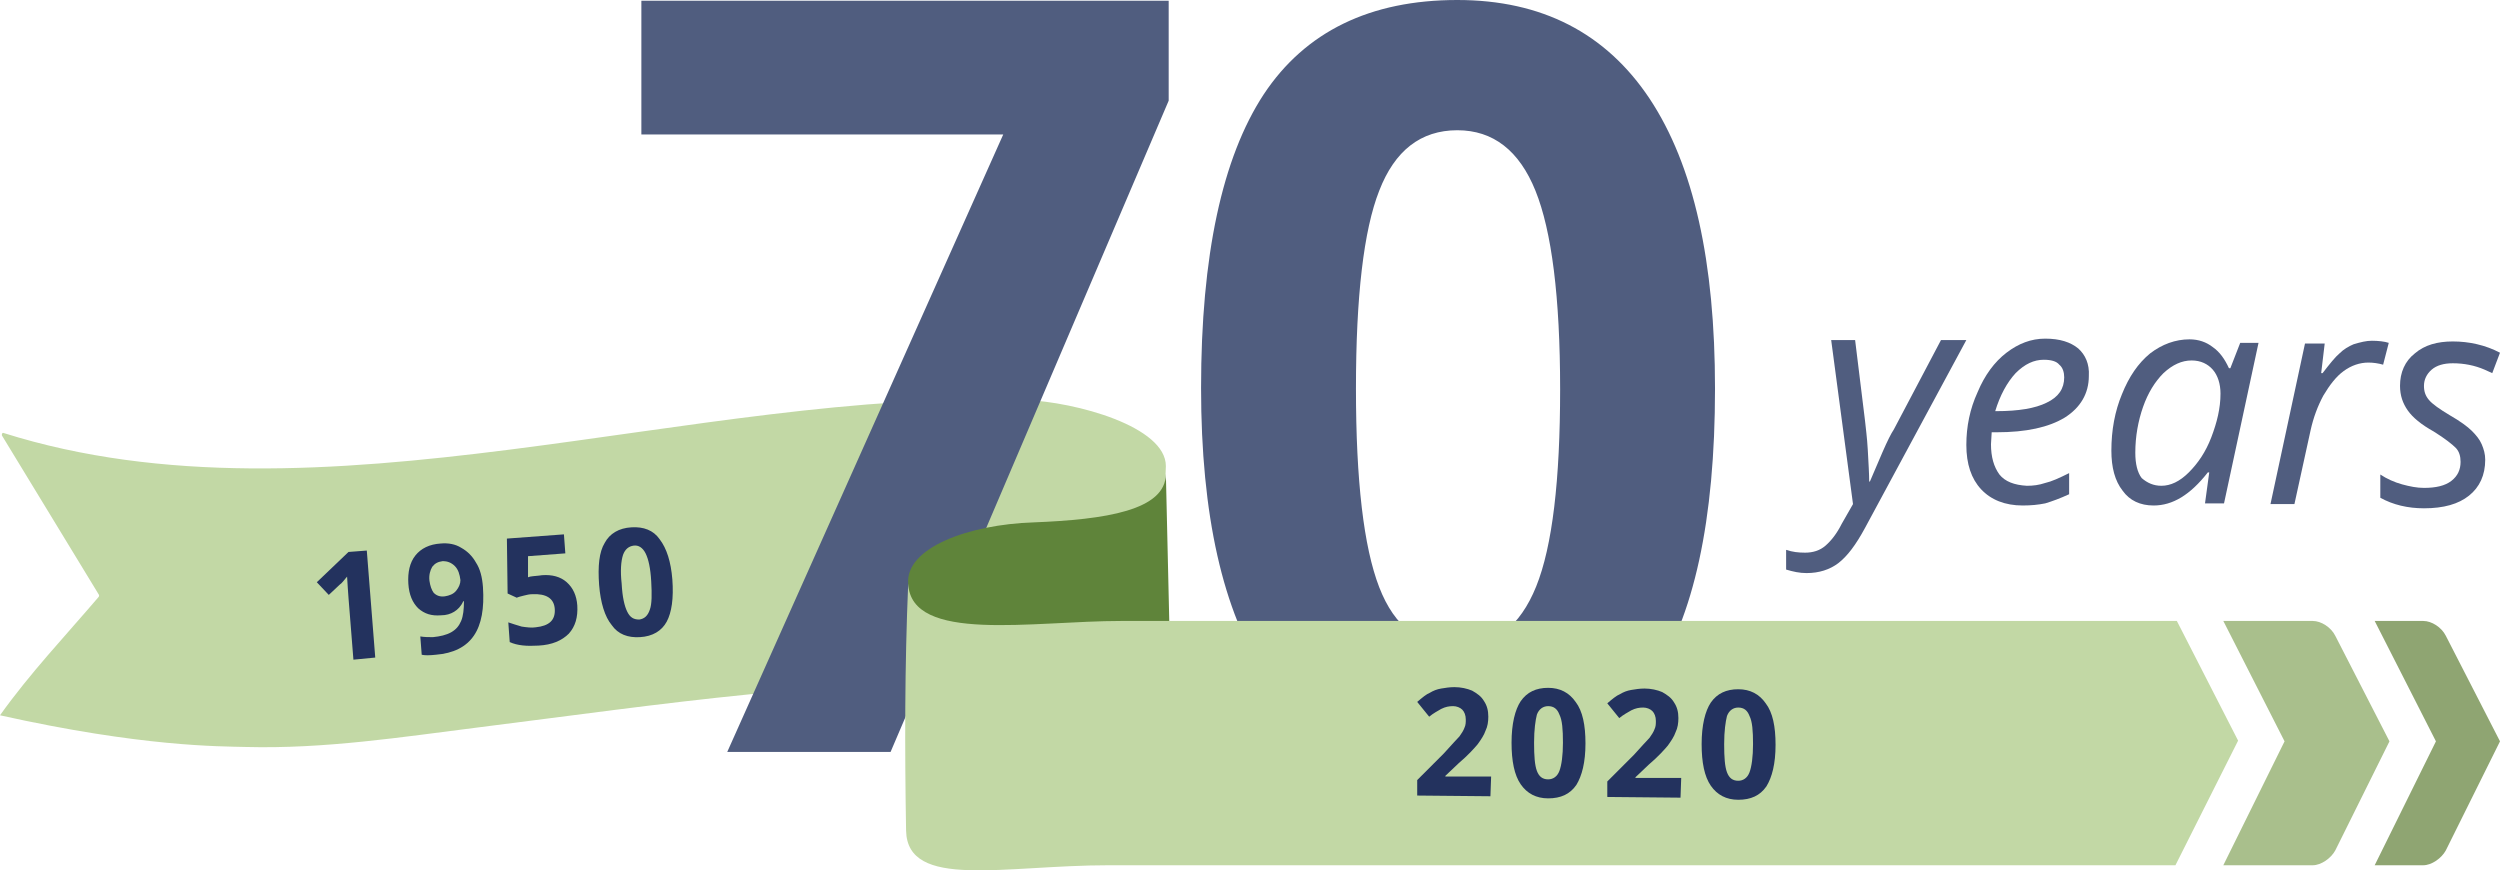
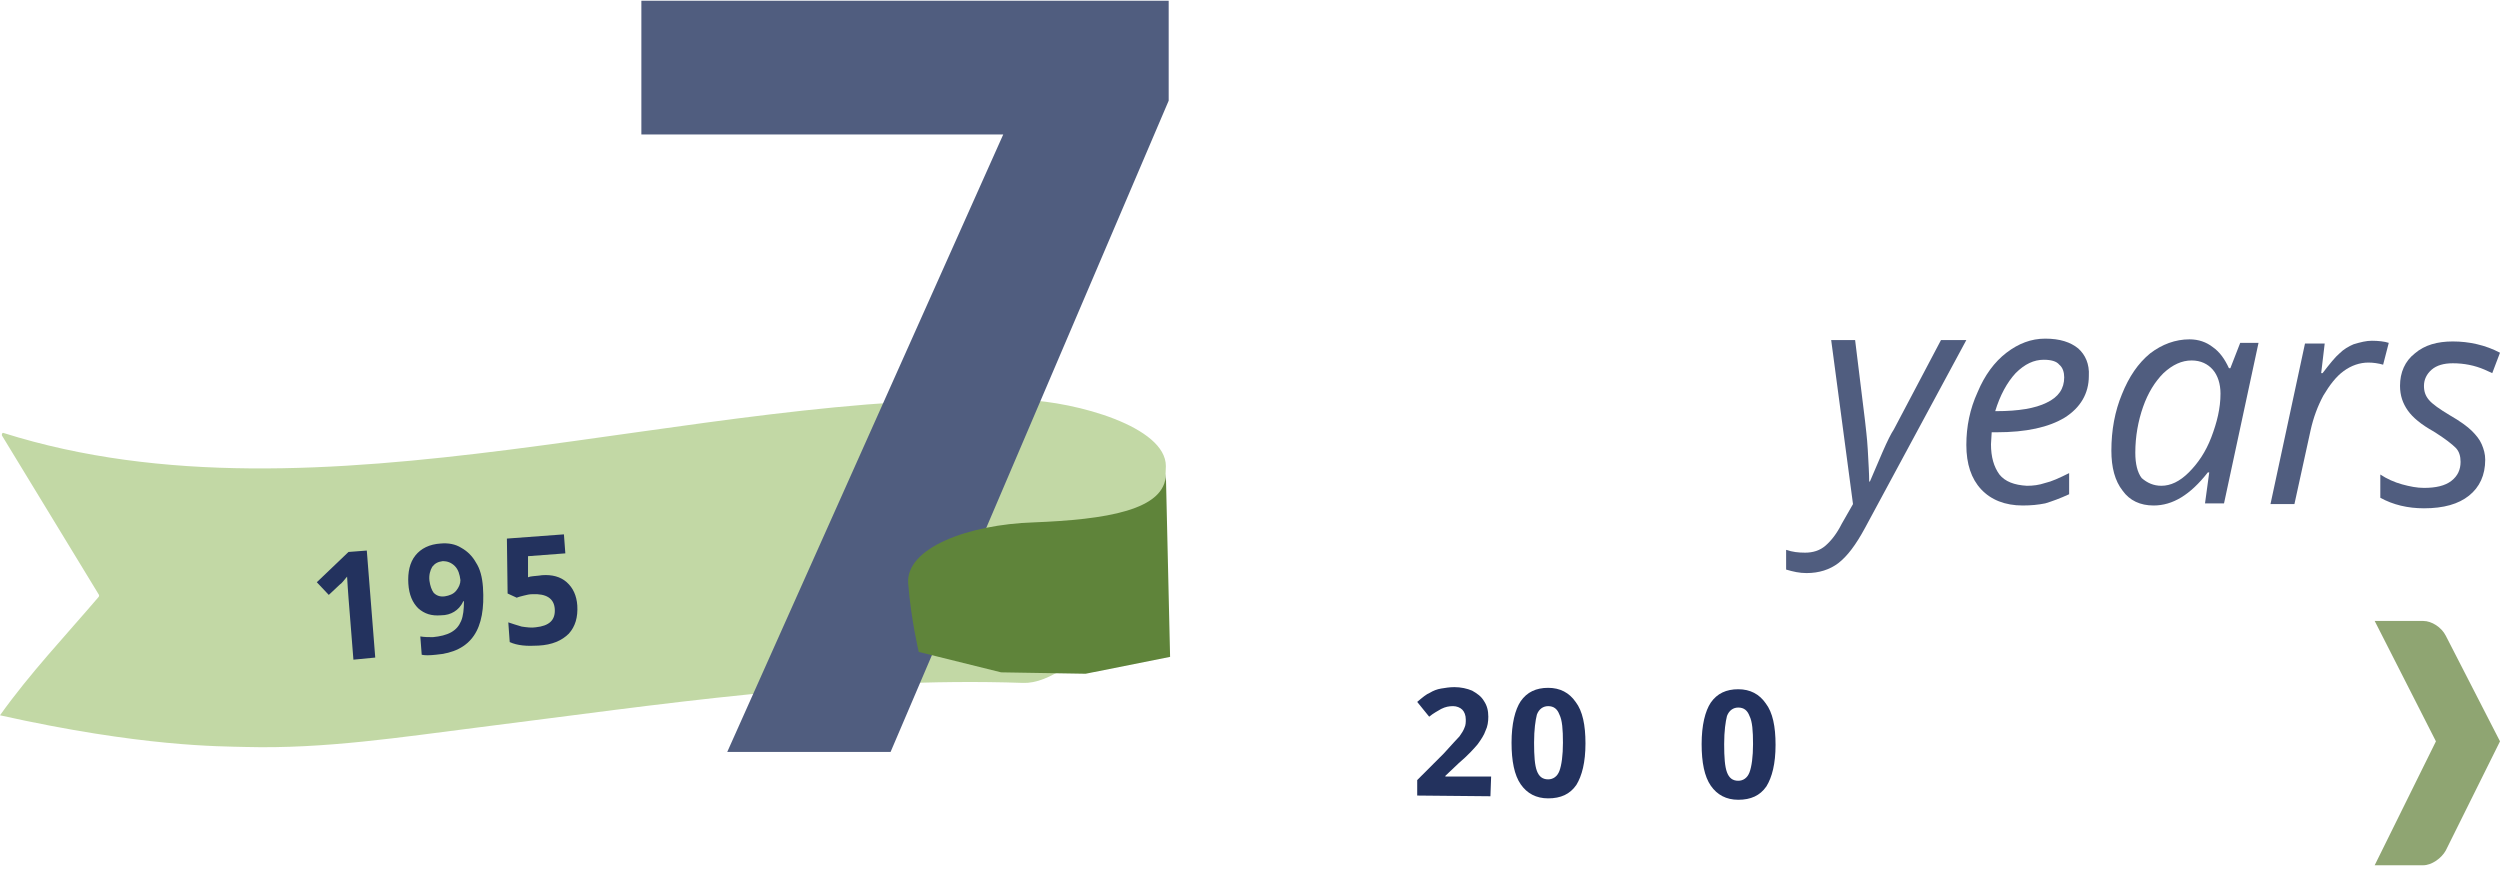
<svg xmlns="http://www.w3.org/2000/svg" version="1.1" id="Layer_1" x="0px" y="0px" width="355.1px" height="123.62px" viewBox="0 0 355.1 123.62" style="enable-background:new 0 0 355.1 123.62;" xml:space="preserve">
  <style type="text/css">	.st0{fill-rule:evenodd;clip-rule:evenodd;fill:#C2D8A5;}	.st1{fill:#505D7F;}	.st2{fill-rule:evenodd;clip-rule:evenodd;fill:#5F843A;}	.st3{fill:#23325E;}	.st4{fill:#A9BF8C;}	.st5{fill:#8FA572;}
</style>
  <g>
-     <path class="st0" d="M165.6,66.2c0-5.6-12.7-9.1-20.1-9.4c-46.8-1.6-100,18.9-145,4.7c-0.2-0.1-0.3,0.3-0.2,0.4L14,84.4 c0.1,0.1,0.1,0.3,0,0.4c-4.7,5.5-9.8,10.9-14,16.8c20.2,4.5,31.2,4.4,34.9,4.5c11.2,0.3,22.1-1.4,33.2-2.8 c25.5-3.2,51.3-7.2,77.2-6.3C152.6,97.3,165.4,82.6,165.6,66.2z" />
+     <path class="st0" d="M165.6,66.2c0-5.6-12.7-9.1-20.1-9.4c-46.8-1.6-100,18.9-145,4.7c-0.2-0.1-0.3,0.3-0.2,0.4L14,84.4 c0.1,0.1,0.1,0.3,0,0.4c-4.7,5.5-9.8,10.9-14,16.8c20.2,4.5,31.2,4.4,34.9,4.5c11.2,0.3,22.1-1.4,33.2-2.8 c25.5-3.2,51.3-7.2,77.2-6.3C152.6,97.3,165.4,82.6,165.6,66.2" />
    <g>
-       <path class="st1" d="M243.6,55.2c0,18.7-3,32.5-9,41.4c-6,9-15.2,13.4-27.6,13.4c-12,0-21.1-4.6-27.2-13.9 c-6.1-9.3-9.2-22.9-9.2-41c0-18.8,3-32.7,8.9-41.7C185.4,4.5,194.6,0,207,0c12,0,21.1,4.7,27.3,14 C240.6,23.5,243.6,37.2,243.6,55.2z M192.6,55.2c0,13.1,1.1,22.5,3.3,28.2s5.9,8.5,11.2,8.5c5.1,0,8.8-2.9,11.1-8.6 s3.4-15.1,3.4-28c0-13.1-1.2-22.5-3.5-28.2s-6-8.6-11.1-8.6c-5.2,0-8.9,2.9-11.1,8.6C193.7,32.7,192.6,42.1,192.6,55.2z" />
-     </g>
+       </g>
    <g>
      <g>
        <path class="st1" d="M260.1,48.3h3.4l1.4,11.4c0.1,1,0.3,2.4,0.4,4.2c0.1,1.9,0.2,3.4,0.2,4.5h0.1c0.5-1.2,1.1-2.6,1.8-4.2 s1.2-2.6,1.6-3.2l6.7-12.7h3.6L264.9,75c-1.3,2.4-2.5,4-3.8,5c-1.2,0.9-2.7,1.4-4.5,1.4c-1,0-1.9-0.2-2.9-0.5v-2.8 c0.9,0.3,1.7,0.4,2.7,0.4c1.1,0,2.1-0.3,2.9-1c0.8-0.7,1.6-1.7,2.3-3.1l1.6-2.8L260.1,48.3z" />
        <path class="st1" d="M287.3,71.8c-2.5,0-4.5-0.8-5.9-2.3s-2.1-3.6-2.1-6.3c0-2.6,0.5-5.1,1.6-7.5c1-2.4,2.4-4.3,4.1-5.6 c1.7-1.3,3.5-2,5.5-2c2.1,0,3.6,0.5,4.7,1.4c1,0.9,1.6,2.2,1.5,3.9c0,2.5-1.2,4.5-3.4,5.9c-2.3,1.4-5.5,2.1-9.7,2.1h-0.7 l-0.1,1.7c0,1.8,0.4,3.2,1.2,4.3c0.8,1,2.1,1.5,3.9,1.6c0.9,0,1.7-0.1,2.6-0.4c0.9-0.2,2-0.7,3.4-1.4v3c-1.3,0.6-2.4,1-3.4,1.3 C289.5,71.7,288.5,71.8,287.3,71.8z M290.3,51.1c-1.4,0-2.7,0.6-4,1.9c-1.2,1.3-2.2,3.1-2.9,5.4h0.2c3.1,0,5.5-0.4,7.1-1.2 c1.7-0.8,2.5-2,2.5-3.6c0-0.7-0.2-1.4-0.7-1.8C292.1,51.3,291.3,51.1,290.3,51.1z" />
        <path class="st1" d="M311,48.2c1.3,0,2.4,0.4,3.3,1.1c1,0.7,1.7,1.7,2.3,3h0.2l1.4-3.6h2.6l-4.9,22.8h-2.7l0.6-4.4h-0.2 c-2.5,3.2-5,4.7-7.7,4.7c-1.9,0-3.4-0.7-4.4-2.1c-1.1-1.4-1.6-3.3-1.6-5.7c0-2.9,0.5-5.6,1.5-8c1-2.5,2.3-4.4,4-5.8 C307.1,48.9,309,48.2,311,48.2z M307,69c1.3,0,2.6-0.6,3.9-1.9c1.3-1.3,2.4-2.9,3.2-5s1.3-4.1,1.3-6.2c0-1.4-0.4-2.6-1.1-3.4 s-1.7-1.3-3-1.3c-1.4,0-2.7,0.6-4,1.8c-1.2,1.2-2.2,2.8-2.9,4.8s-1.1,4.2-1.1,6.5c0,1.6,0.3,2.8,0.9,3.6 C305,68.6,305.9,69,307,69z" />
        <path class="st1" d="M336.9,48.4c0.9,0,1.8,0.1,2.4,0.3l-0.8,3.1c-0.7-0.2-1.4-0.3-2.1-0.3c-1.2,0-2.4,0.4-3.5,1.2 c-1.1,0.8-2,2-2.9,3.5c-0.8,1.5-1.4,3.1-1.8,4.9l-2.3,10.5h-3.4l4.9-22.8h2.8l-0.5,4.2h0.2c1-1.3,1.8-2.3,2.4-2.8 c0.6-0.6,1.3-1,2-1.3C335.3,48.6,336.1,48.4,336.9,48.4z" />
        <path class="st1" d="M353,65.3c0,2.2-0.8,3.9-2.3,5.1s-3.6,1.8-6.4,1.8c-2.3,0-4.4-0.5-6.2-1.5v-3.3c0.9,0.6,2,1.1,3.1,1.4 s2.1,0.5,3.1,0.5c1.7,0,3-0.3,3.9-1s1.3-1.6,1.3-2.7c0-0.8-0.2-1.5-0.7-2s-1.5-1.3-3.1-2.3c-1.8-1-3-2-3.7-3s-1.1-2.1-1.1-3.5 c0-1.9,0.7-3.5,2.1-4.6c1.4-1.2,3.2-1.7,5.4-1.7c2.3,0,4.6,0.5,6.7,1.6L354,53l-1.1-0.5c-1.4-0.6-2.9-0.9-4.5-0.9 c-1.3,0-2.3,0.3-3,0.9s-1.1,1.4-1.1,2.3c0,0.8,0.2,1.4,0.7,2s1.5,1.3,3,2.2c1.4,0.8,2.5,1.6,3.1,2.2s1.1,1.2,1.4,1.9 S353,64.5,353,65.3z" />
      </g>
    </g>
    <g>
      <path class="st1" d="M103.3,106.8l39.2-87.7H91.1v-19H166v14.2l-39.5,92.5C126.5,106.8,103.3,106.8,103.3,106.8z" />
    </g>
    <path class="st2" d="M166.2,93.3l-0.6-26c0,5.2-8.6,6.5-18.8,6.9c-9.2,0.3-18.2,3.6-17.8,8.7s1.5,9.7,1.5,9.7l11.7,2.9l12,0.2 L166.2,93.3L166.2,93.3z" />
-     <path class="st0" d="M309,122.9l8.9-17.7l-8.7-17c0,0-140,0-149.9,0c-12.7,0-29.9,3.2-30.3-5.3c-0.5,11.7-0.5,23.4-0.3,35.1 c0.2,8.4,13.9,4.9,28.8,4.9C169.5,122.9,309,122.9,309,122.9z" />
    <g>
      <g>
        <path class="st3" d="M211.7,113.1l-10.4-0.1v-2.2l3.8-3.8c1.1-1.2,1.8-2,2.2-2.4c0.3-0.4,0.6-0.9,0.7-1.2 c0.2-0.4,0.2-0.8,0.2-1.2c0-0.6-0.2-1.1-0.5-1.4s-0.8-0.5-1.3-0.5c-0.6,0-1.1,0.1-1.7,0.4c-0.5,0.3-1.1,0.6-1.7,1.1l-1.7-2.1 c0.7-0.6,1.3-1.1,1.8-1.3c0.5-0.3,1-0.5,1.6-0.6s1.2-0.2,1.9-0.2c0.9,0,1.8,0.2,2.5,0.5c0.7,0.4,1.3,0.8,1.7,1.5 c0.4,0.6,0.6,1.3,0.6,2.2c0,0.7-0.1,1.4-0.4,2c-0.2,0.6-0.6,1.2-1.1,1.9c-0.5,0.6-1.4,1.6-2.7,2.7l-1.9,1.8v0.1h6.5L211.7,113.1z " />
        <path class="st3" d="M225.2,105.6c0,2.7-0.5,4.6-1.3,5.9c-0.9,1.3-2.2,1.9-4,1.9c-1.7,0-3-0.7-3.9-2s-1.3-3.3-1.3-5.9 c0-2.7,0.5-4.7,1.3-5.9c0.9-1.3,2.2-1.9,3.9-1.9s3,0.7,3.9,2C224.8,101,225.2,103,225.2,105.6z M217.9,105.5c0,1.9,0.1,3.2,0.4,4 c0.3,0.8,0.8,1.2,1.6,1.2c0.7,0,1.3-0.4,1.6-1.2s0.5-2.2,0.5-4c0-1.9-0.1-3.2-0.5-4c-0.3-0.8-0.8-1.2-1.6-1.2 c-0.7,0-1.3,0.4-1.6,1.2C218.1,102.3,217.9,103.6,217.9,105.5z" />
-         <path class="st3" d="M238.7,113.3l-10.4-0.1V111l3.8-3.8c1.1-1.2,1.8-2,2.2-2.4c0.3-0.4,0.6-0.9,0.7-1.2c0.2-0.4,0.2-0.8,0.2-1.2 c0-0.6-0.2-1.1-0.5-1.4s-0.8-0.5-1.3-0.5c-0.6,0-1.1,0.1-1.7,0.4c-0.5,0.3-1.1,0.6-1.7,1.1l-1.7-2.1c0.7-0.6,1.3-1.1,1.8-1.3 c0.5-0.3,1-0.5,1.6-0.6s1.2-0.2,1.9-0.2c0.9,0,1.8,0.2,2.5,0.5c0.7,0.4,1.3,0.8,1.7,1.5c0.4,0.6,0.6,1.3,0.6,2.2 c0,0.7-0.1,1.4-0.4,2c-0.2,0.6-0.6,1.2-1.1,1.9c-0.5,0.6-1.4,1.6-2.7,2.7l-1.9,1.8v0.1h6.5L238.7,113.3z" />
        <path class="st3" d="M252.2,105.8c0,2.7-0.5,4.6-1.3,5.9c-0.9,1.3-2.2,1.9-4,1.9c-1.7,0-3-0.7-3.9-2s-1.3-3.3-1.3-5.9 c0-2.7,0.5-4.7,1.3-5.9c0.9-1.3,2.2-1.9,3.9-1.9s3,0.7,3.9,2C251.8,101.2,252.2,103.2,252.2,105.8z M244.9,105.7 c0,1.9,0.1,3.2,0.4,4c0.3,0.8,0.8,1.2,1.6,1.2c0.7,0,1.3-0.4,1.6-1.2s0.5-2.2,0.5-4c0-1.9-0.1-3.2-0.5-4 c-0.3-0.8-0.8-1.2-1.6-1.2c-0.7,0-1.3,0.4-1.6,1.2C245.1,102.5,244.9,103.8,244.9,105.7z" />
      </g>
    </g>
-     <path class="st4" d="M315.8,122.9l8.7-17.6l-8.7-17.1h12.7c1.2,0,2.6,0.9,3.2,2.1l7.7,15l-7.7,15.5c-0.6,1.1-2,2.1-3.2,2.1H315.8z" />
    <path class="st5" d="M337.3,122.9l8.7-17.6l-8.7-17.1h6.9c1.2,0,2.6,0.9,3.2,2.1l7.7,15l-7.7,15.5c-0.6,1.1-2,2.1-3.2,2.1H337.3z" />
    <path class="st3" d="M68.6,83.4c0.2,3-0.2,5.3-1.3,6.9s-2.9,2.5-5.4,2.7c-0.9,0.1-1.6,0.1-2,0l-0.2-2.6c0.6,0.1,1.2,0.1,1.8,0.1 c1-0.1,1.9-0.3,2.6-0.7c0.7-0.4,1.1-0.9,1.4-1.6c0.3-0.7,0.4-1.7,0.4-2.8h-0.1c-0.3,0.7-0.8,1.2-1.3,1.5s-1.1,0.5-1.9,0.5 c-1.3,0.1-2.3-0.2-3.2-1c-0.8-0.8-1.3-1.9-1.4-3.5c-0.1-1.6,0.2-3,1-4s2-1.6,3.6-1.7c1.1-0.1,2.1,0.1,2.9,0.6 c0.9,0.5,1.6,1.2,2.1,2.1C68.2,80.8,68.5,82,68.6,83.4z M62.9,79.7c-0.7,0.1-1.1,0.3-1.5,0.8c-0.3,0.5-0.5,1.2-0.4,2 c0.1,0.7,0.3,1.3,0.6,1.7c0.4,0.4,0.9,0.6,1.6,0.5c0.6-0.1,1.2-0.3,1.6-0.8c0.4-0.5,0.6-1,0.6-1.5c-0.1-0.8-0.3-1.5-0.8-2 C64.1,79.9,63.5,79.7,62.9,79.7z" />
    <path class="st3" d="M77,81.7c1.4-0.1,2.6,0.2,3.5,1s1.4,1.9,1.5,3.3c0.1,1.7-0.3,3-1.2,4c-1,1-2.4,1.6-4.3,1.7 c-1.7,0.1-3,0-4.1-0.5l-0.2-2.8c0.6,0.2,1.2,0.4,1.9,0.6c0.7,0.1,1.4,0.2,2,0.1c1.9-0.2,2.8-1,2.7-2.6c-0.1-1.5-1.2-2.2-3.2-2.1 c-0.4,0-0.8,0.1-1.2,0.2s-0.8,0.2-1,0.3l-1.3-0.6L72,76.5l8.1-0.6l0.2,2.7L75,79v3l0.3-0.1C75.9,81.8,76.4,81.8,77,81.7z" />
-     <path class="st3" d="M95.5,82.3c0.2,2.7-0.1,4.7-0.8,6s-2,2.1-3.8,2.2c-1.7,0.1-3.1-0.4-4-1.7c-1-1.2-1.6-3.2-1.8-5.7 c-0.2-2.7,0-4.7,0.8-6c0.7-1.3,2-2.1,3.8-2.2c1.7-0.1,3.1,0.4,4,1.7C94.7,77.9,95.3,79.8,95.5,82.3z M88.3,82.9 c0.1,1.9,0.4,3.2,0.8,4S90,88,90.8,88c0.7-0.1,1.2-0.5,1.5-1.4c0.3-0.8,0.3-2.2,0.2-4c-0.1-1.9-0.4-3.2-0.8-4 c-0.4-0.8-1-1.2-1.7-1.1s-1.2,0.5-1.5,1.3C88.2,79.7,88.1,81.1,88.3,82.9z" />
    <path class="st3" d="M53.3,93.4l-3.1,0.3l-0.7-8.8l-0.1-1.4l-0.1-1.6c-0.5,0.6-0.8,1-1,1.1l-1.6,1.5L45,82.7l4.5-4.3l2.6-0.2 L53.3,93.4z" />
  </g>
</svg>